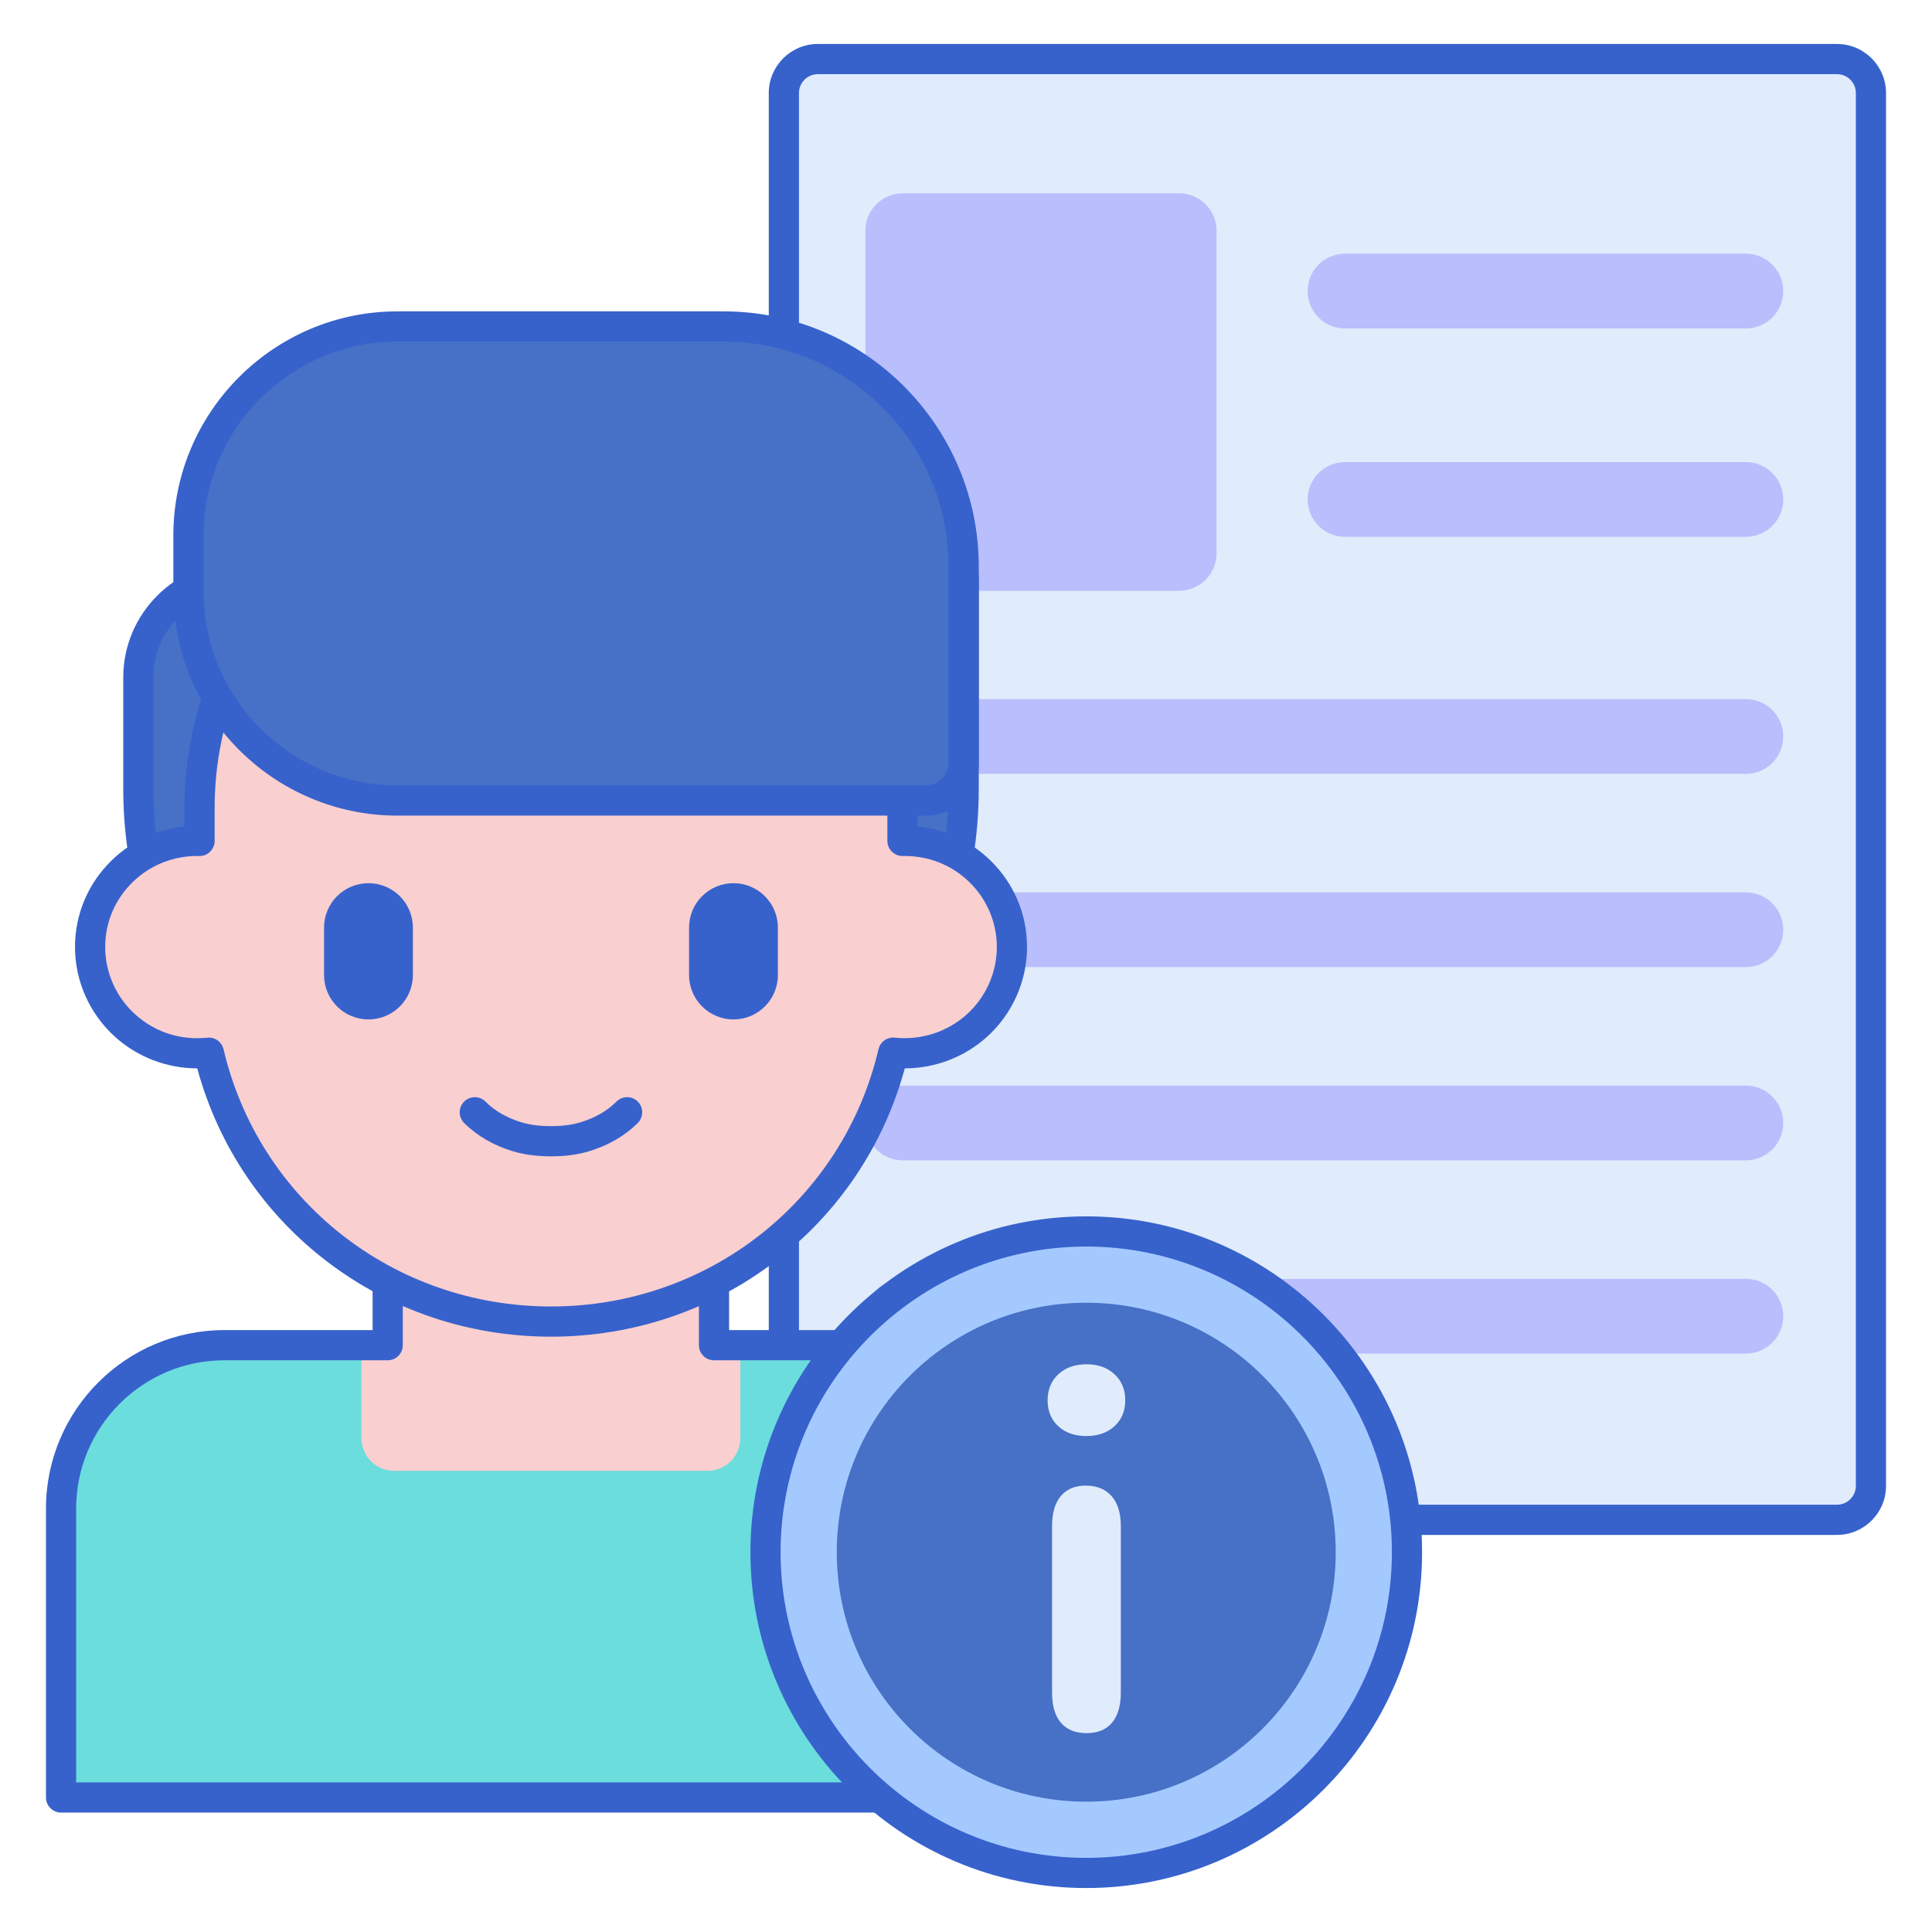
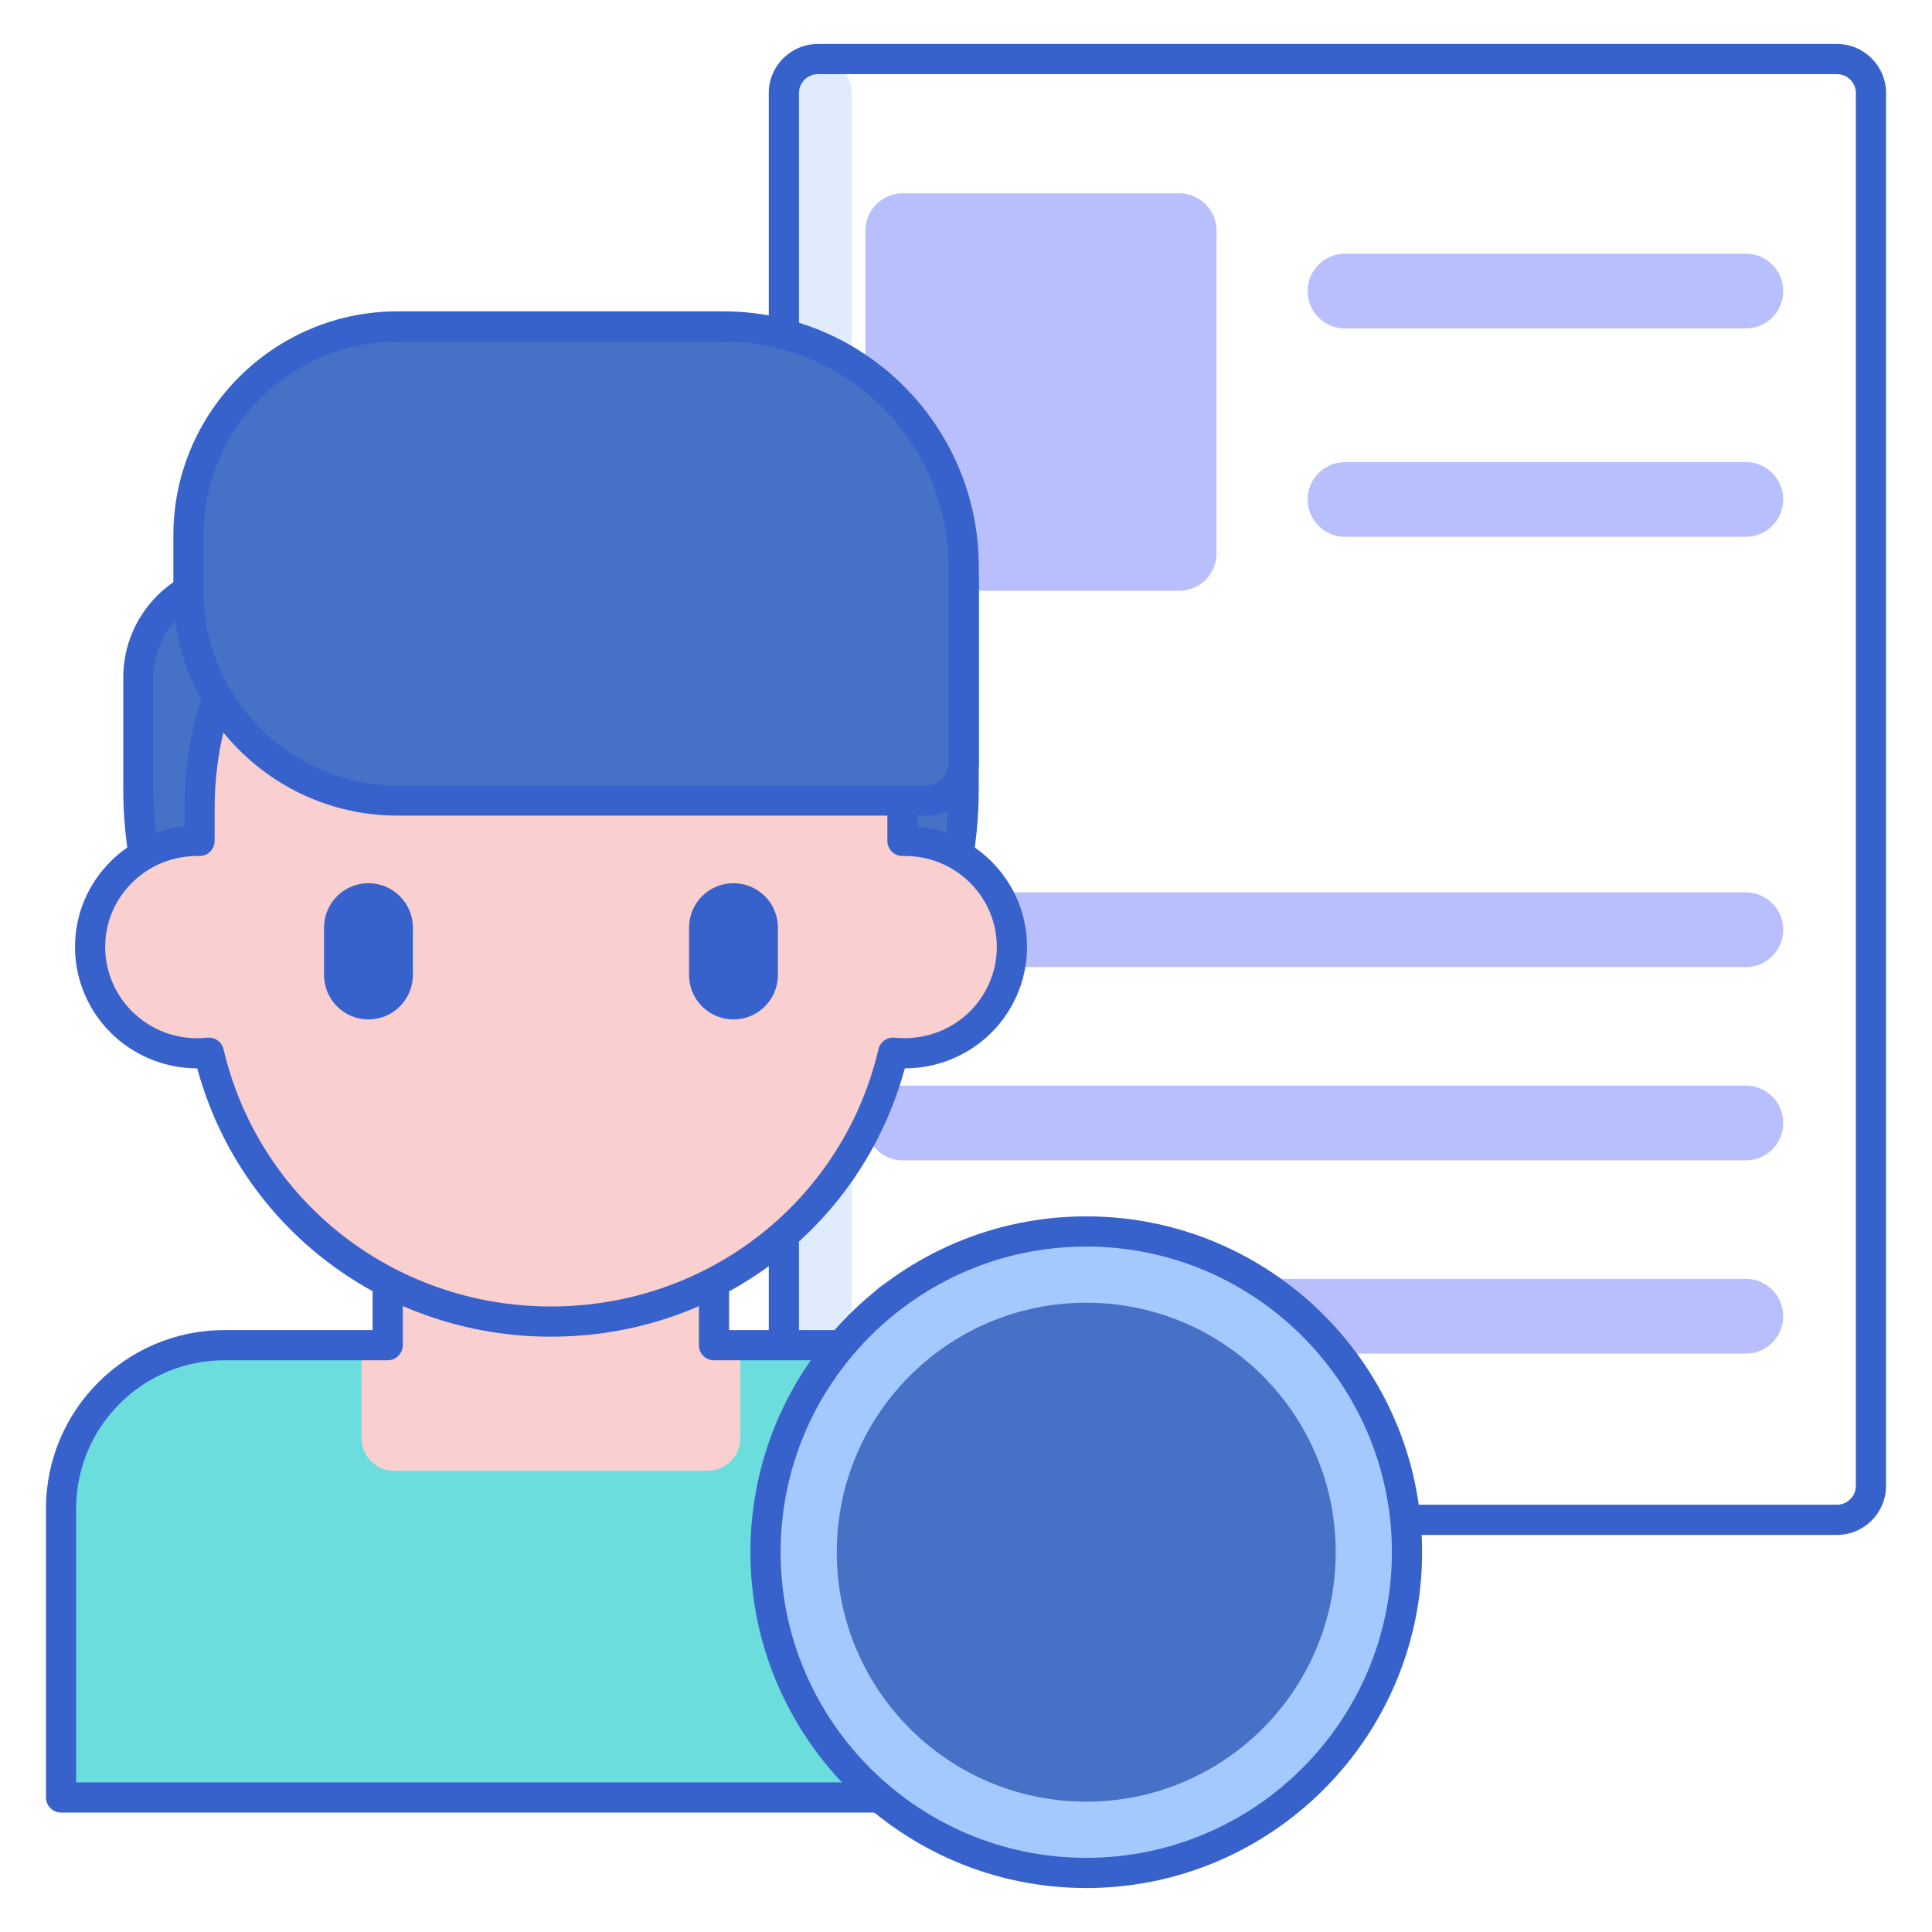
<svg xmlns="http://www.w3.org/2000/svg" id="Layer_1" enable-background="new 0 0 256 256" height="512" viewBox="0 0 256 256" width="512">
  <g>
    <g>
      <g>
        <g>
          <g>
-             <path d="m243.408 201.384h-135.04c-2.486 0-4.501-2.015-4.501-4.501v-184.556c0-2.486 2.015-4.501 4.501-4.501h135.04c2.486 0 4.501 2.015 4.501 4.501v184.555c0 2.486-2.015 4.502-4.501 4.502z" fill="#e0ebfc" />
+             <path d="m243.408 201.384h-135.04c-2.486 0-4.501-2.015-4.501-4.501v-184.556c0-2.486 2.015-4.501 4.501-4.501c2.486 0 4.501 2.015 4.501 4.501v184.555c0 2.486-2.015 4.502-4.501 4.502z" fill="#e0ebfc" />
          </g>
        </g>
      </g>
    </g>
    <g>
      <g>
        <g>
          <g>
            <g>
              <path d="m114.669 73.331v-42.763c0-2.735 2.217-4.951 4.951-4.951h36.625c2.735 0 4.951 2.217 4.951 4.951v42.763c0 2.735-2.217 4.951-4.951 4.951h-36.625c-2.734 0-4.951-2.217-4.951-4.951z" fill="#b9befc" />
            </g>
          </g>
        </g>
      </g>
      <g>
        <g>
          <g>
            <g>
              <path d="m231.336 43.519h-53.116c-2.735 0-4.951-2.217-4.951-4.951 0-2.735 2.217-4.951 4.951-4.951h53.116c2.735 0 4.951 2.217 4.951 4.951 0 2.734-2.217 4.951-4.951 4.951z" fill="#b9befc" />
            </g>
          </g>
        </g>
      </g>
      <g>
        <g>
          <g>
            <g>
              <path d="m231.336 71.131h-53.116c-2.735 0-4.951-2.217-4.951-4.951 0-2.735 2.217-4.951 4.951-4.951h53.116c2.735 0 4.951 2.217 4.951 4.951 0 2.734-2.217 4.951-4.951 4.951z" fill="#b9befc" />
            </g>
          </g>
        </g>
      </g>
      <g>
        <g>
          <g>
            <g>
-               <path d="m231.336 102.538h-111.715c-2.735 0-4.951-2.217-4.951-4.951 0-2.735 2.217-4.951 4.951-4.951h111.715c2.735 0 4.951 2.217 4.951 4.951 0 2.734-2.217 4.951-4.951 4.951z" fill="#b9befc" />
-             </g>
+               </g>
          </g>
        </g>
      </g>
      <g>
        <g>
          <g>
            <g>
              <path d="m231.336 128.145h-111.715c-2.735 0-4.951-2.217-4.951-4.951 0-2.735 2.217-4.951 4.951-4.951h111.715c2.735 0 4.951 2.217 4.951 4.951 0 2.734-2.217 4.951-4.951 4.951z" fill="#b9befc" />
            </g>
          </g>
        </g>
      </g>
      <g>
        <g>
          <g>
            <g>
              <path d="m231.336 153.751h-111.715c-2.735 0-4.951-2.217-4.951-4.951 0-2.735 2.217-4.951 4.951-4.951h111.715c2.735 0 4.951 2.217 4.951 4.951 0 2.734-2.217 4.951-4.951 4.951z" fill="#b9befc" />
            </g>
          </g>
        </g>
      </g>
      <g>
        <g>
          <g>
            <g>
              <path d="m231.336 179.357h-111.715c-2.735 0-4.951-2.217-4.951-4.951 0-2.735 2.217-4.951 4.951-4.951h111.715c2.735 0 4.951 2.217 4.951 4.951 0 2.735-2.217 4.951-4.951 4.951z" fill="#b9befc" />
            </g>
          </g>
        </g>
      </g>
    </g>
    <g>
      <g>
        <g>
          <g>
            <path d="m243.407 203.384h-135.04c-3.585 0-6.501-2.917-6.501-6.501v-184.556c0-3.585 2.917-6.501 6.501-6.501h135.04c3.585 0 6.502 2.917 6.502 6.501v184.555c0 3.585-2.917 6.502-6.502 6.502zm-135.04-193.558c-1.379 0-2.501 1.122-2.501 2.501v184.555c0 1.379 1.122 2.501 2.501 2.501h135.04c1.38 0 2.502-1.122 2.502-2.501v-184.555c0-1.379-1.122-2.501-2.502-2.501z" fill="#3762cc" />
          </g>
        </g>
      </g>
    </g>
    <g>
      <g>
        <g>
          <g>
            <g>
              <path d="m137.933 238.174v-38.29c0-11.952-9.689-21.64-21.64-21.64h-86.562c-11.952 0-21.64 9.689-21.64 21.64v38.29z" fill="#6bdddd" />
            </g>
          </g>
        </g>
      </g>
      <g>
        <g>
          <g>
            <g>
              <path d="m94.609 178.244v-15.837h-43.235v15.837h-3.485v12.321c0 2.39 1.938 4.328 4.328 4.328h41.549c2.39 0 4.328-1.938 4.328-4.328v-12.321z" fill="#f9cfcf" />
            </g>
          </g>
        </g>
      </g>
      <g>
        <g>
          <g>
            <g>
              <path d="m137.934 240.174h-129.843c-1.104 0-2-.896-2-2v-38.29c0-13.035 10.605-23.64 23.64-23.64h19.642v-13.837c0-1.104.896-2 2-2h43.235c1.104 0 2 .896 2 2v13.837h19.684c13.035 0 23.641 10.605 23.641 23.64v38.29c.001 1.105-.895 2-1.999 2zm-127.843-4h125.842v-36.29c0-10.83-8.811-19.64-19.641-19.64h-21.683c-1.104 0-2-.896-2-2v-13.837h-39.235v13.837c0 1.104-.896 2-2 2h-21.643c-10.83 0-19.64 8.811-19.64 19.64z" fill="#3762cc" />
            </g>
          </g>
        </g>
      </g>
      <g>
        <g>
          <g>
            <g>
              <path d="m73.012 159.213c-30.199 0-54.68-24.481-54.68-54.68v-14.758c0-7.371 5.975-13.346 13.346-13.346h96.013v28.105c.001 30.198-24.48 54.679-54.679 54.679z" fill="#4671c6" />
            </g>
          </g>
        </g>
      </g>
      <g>
        <g>
          <g>
            <g>
              <path d="m73.012 161.213c-31.253 0-56.68-25.426-56.68-56.68v-14.758c0-8.461 6.884-15.346 15.346-15.346h96.014c1.104 0 2 .896 2 2v28.104c0 31.254-25.426 56.68-56.68 56.68zm-41.334-82.784c-6.256 0-11.346 5.09-11.346 11.346v14.759c0 29.048 23.632 52.68 52.68 52.68s52.68-23.632 52.68-52.68v-26.105z" fill="#3762cc" />
            </g>
          </g>
        </g>
      </g>
      <g>
        <g>
          <g>
            <g>
              <path d="m119.583 111.424v-4.361c0-25.489-20.85-46.151-46.571-46.151-25.72 0-46.571 20.663-46.571 46.151v4.361c-8.087-.164-14.502 6.278-14.502 14.065 0 8.315 7.259 14.892 15.732 13.997 4.806 20.419 23.276 35.631 45.341 35.631 22.067 0 40.535-15.214 45.341-35.631 8.462.895 15.732-5.67 15.732-13.997 0-7.791-6.42-14.229-14.502-14.065z" fill="#f9cfcf" />
            </g>
          </g>
        </g>
      </g>
      <g>
        <g>
          <g>
            <g>
-               <path d="m73.006 153.219c-1.914 0-3.584-.225-5.105-.688-2.525-.769-4.741-2.063-6.407-3.741-.778-.784-.773-2.051.011-2.829s2.05-.773 2.829.011c1.201 1.21 2.837 2.155 4.731 2.731 1.139.347 2.428.515 3.941.515s2.802-.168 3.94-.515c1.895-.577 3.531-1.521 4.733-2.732.778-.784 2.044-.789 2.828-.011s.789 2.044.011 2.828c-1.666 1.679-3.882 2.973-6.407 3.741-1.521.465-3.191.69-5.105.69z" fill="#3762cc" />
-             </g>
+               </g>
          </g>
        </g>
      </g>
      <g>
        <g>
          <g>
            <g>
              <path d="m97.19 135.079c-3.251 0-5.886-2.635-5.886-5.886v-6.279c0-3.251 2.635-5.886 5.886-5.886 3.251 0 5.886 2.635 5.886 5.886v6.279c0 3.251-2.635 5.886-5.886 5.886z" fill="#3762cc" />
            </g>
          </g>
        </g>
      </g>
      <g>
        <g>
          <g>
            <g>
              <path d="m48.823 135.079c-3.251 0-5.886-2.635-5.886-5.886v-6.279c0-3.251 2.635-5.886 5.886-5.886 3.251 0 5.886 2.635 5.886 5.886v6.279c0 3.251-2.636 5.886-5.886 5.886z" fill="#3762cc" />
            </g>
          </g>
        </g>
      </g>
      <g>
        <g>
          <g>
            <g>
              <path d="m73.012 177.117c-22.125 0-41.166-14.536-46.876-35.552-4.004-.005-7.891-1.478-10.875-4.163-3.382-3.043-5.322-7.385-5.322-11.913 0-4.334 1.712-8.398 4.821-11.445 2.646-2.592 6.027-4.166 9.682-4.538v-2.443c0-26.551 21.789-48.151 48.571-48.151s48.571 21.601 48.571 48.151v2.443c3.654.372 7.035 1.945 9.681 4.538 3.109 3.046 4.821 7.111 4.821 11.444 0 4.528-1.939 8.87-5.32 11.912-2.985 2.686-6.873 4.159-10.876 4.164-5.712 21.017-24.752 35.553-46.878 35.553zm-45.339-39.632c.918 0 1.731.631 1.945 1.542 4.725 20.071 22.569 34.089 43.394 34.089 20.826 0 38.67-14.018 43.394-34.089.231-.98 1.151-1.64 2.157-1.531 3.479.366 6.95-.751 9.526-3.069 2.54-2.285 3.996-5.543 3.996-8.938 0-3.25-1.286-6.299-3.621-8.587-2.358-2.311-5.484-3.536-8.841-3.478-.532.02-1.056-.194-1.44-.571-.384-.376-.6-.891-.6-1.429v-4.361c0-24.345-19.994-44.151-44.571-44.151s-44.571 19.806-44.571 44.151v4.361c0 .538-.216 1.052-.6 1.429-.384.376-.898.589-1.44.571-3.337-.06-6.483 1.167-8.841 3.478-2.335 2.288-3.621 5.338-3.621 8.588 0 3.396 1.457 6.654 3.997 8.939 2.614 2.352 5.998 3.441 9.525 3.068.071-.008.142-.012.212-.012z" fill="#3762cc" />
            </g>
          </g>
        </g>
      </g>
      <g>
        <g>
          <g>
            <g>
              <path d="m122.692 106.073h-70.022c-15.298 0-27.7-12.402-27.7-27.7v-7.416c0-15.298 12.402-27.7 27.7-27.7h43.195c17.577 0 31.827 14.249 31.827 31.827v25.989c0 2.761-2.239 5-5 5z" fill="#4671c6" />
            </g>
          </g>
        </g>
      </g>
      <g>
        <g>
          <g>
            <g>
              <path d="m122.692 108.073h-70.022c-16.376 0-29.7-13.323-29.7-29.7v-7.416c0-16.376 13.323-29.7 29.7-29.7h43.195c18.652 0 33.826 15.175 33.826 33.827v25.989c0 3.86-3.139 7-6.999 7zm-70.022-62.816c-14.171 0-25.7 11.529-25.7 25.7v7.416c0 14.171 11.529 25.7 25.7 25.7h70.021c1.654 0 3-1.346 3-3v-25.989c0-16.446-13.38-29.827-29.827-29.827z" fill="#3762cc" />
            </g>
          </g>
        </g>
      </g>
    </g>
    <g>
      <g>
        <g>
          <g>
            <circle cx="143.933" cy="205.674" fill="#a4c9ff" r="42.5" />
          </g>
        </g>
      </g>
    </g>
    <g>
      <g>
        <g>
          <g>
            <circle cx="143.933" cy="205.674" fill="#4671c6" r="33.056" />
          </g>
        </g>
      </g>
    </g>
    <g>
      <g>
        <g>
          <g>
            <g>
-               <path d="m140.218 188.975c-.937-.871-1.405-2.014-1.405-3.43 0-1.415.474-2.565 1.421-3.447s2.194-1.323 3.741-1.323c1.525 0 2.76.441 3.708 1.323.947.882 1.421 2.031 1.421 3.447s-.474 2.559-1.421 3.43c-.949.871-2.195 1.307-3.741 1.307-1.547 0-2.788-.435-3.724-1.307zm.359 39.302c-.784-.915-1.176-2.254-1.176-4.018v-22.019c0-1.742.386-3.076 1.16-4.002.773-.925 1.867-1.388 3.283-1.388 1.481 0 2.629.463 3.446 1.388.817.926 1.225 2.26 1.225 4.002v22.019c0 1.743-.387 3.077-1.16 4.002-.773.926-1.9 1.388-3.381 1.388s-2.613-.458-3.397-1.372z" fill="#e0ebfc" />
-             </g>
+               </g>
          </g>
        </g>
      </g>
    </g>
    <g>
      <g>
        <g>
          <g>
            <path d="m143.934 250.174c-24.538 0-44.5-19.962-44.5-44.5s19.963-44.5 44.5-44.5 44.5 19.962 44.5 44.5-19.963 44.5-44.5 44.5zm0-85c-22.332 0-40.5 18.168-40.5 40.5s18.168 40.5 40.5 40.5 40.5-18.168 40.5-40.5-18.168-40.5-40.5-40.5z" fill="#3762cc" />
          </g>
        </g>
      </g>
    </g>
  </g>
</svg>